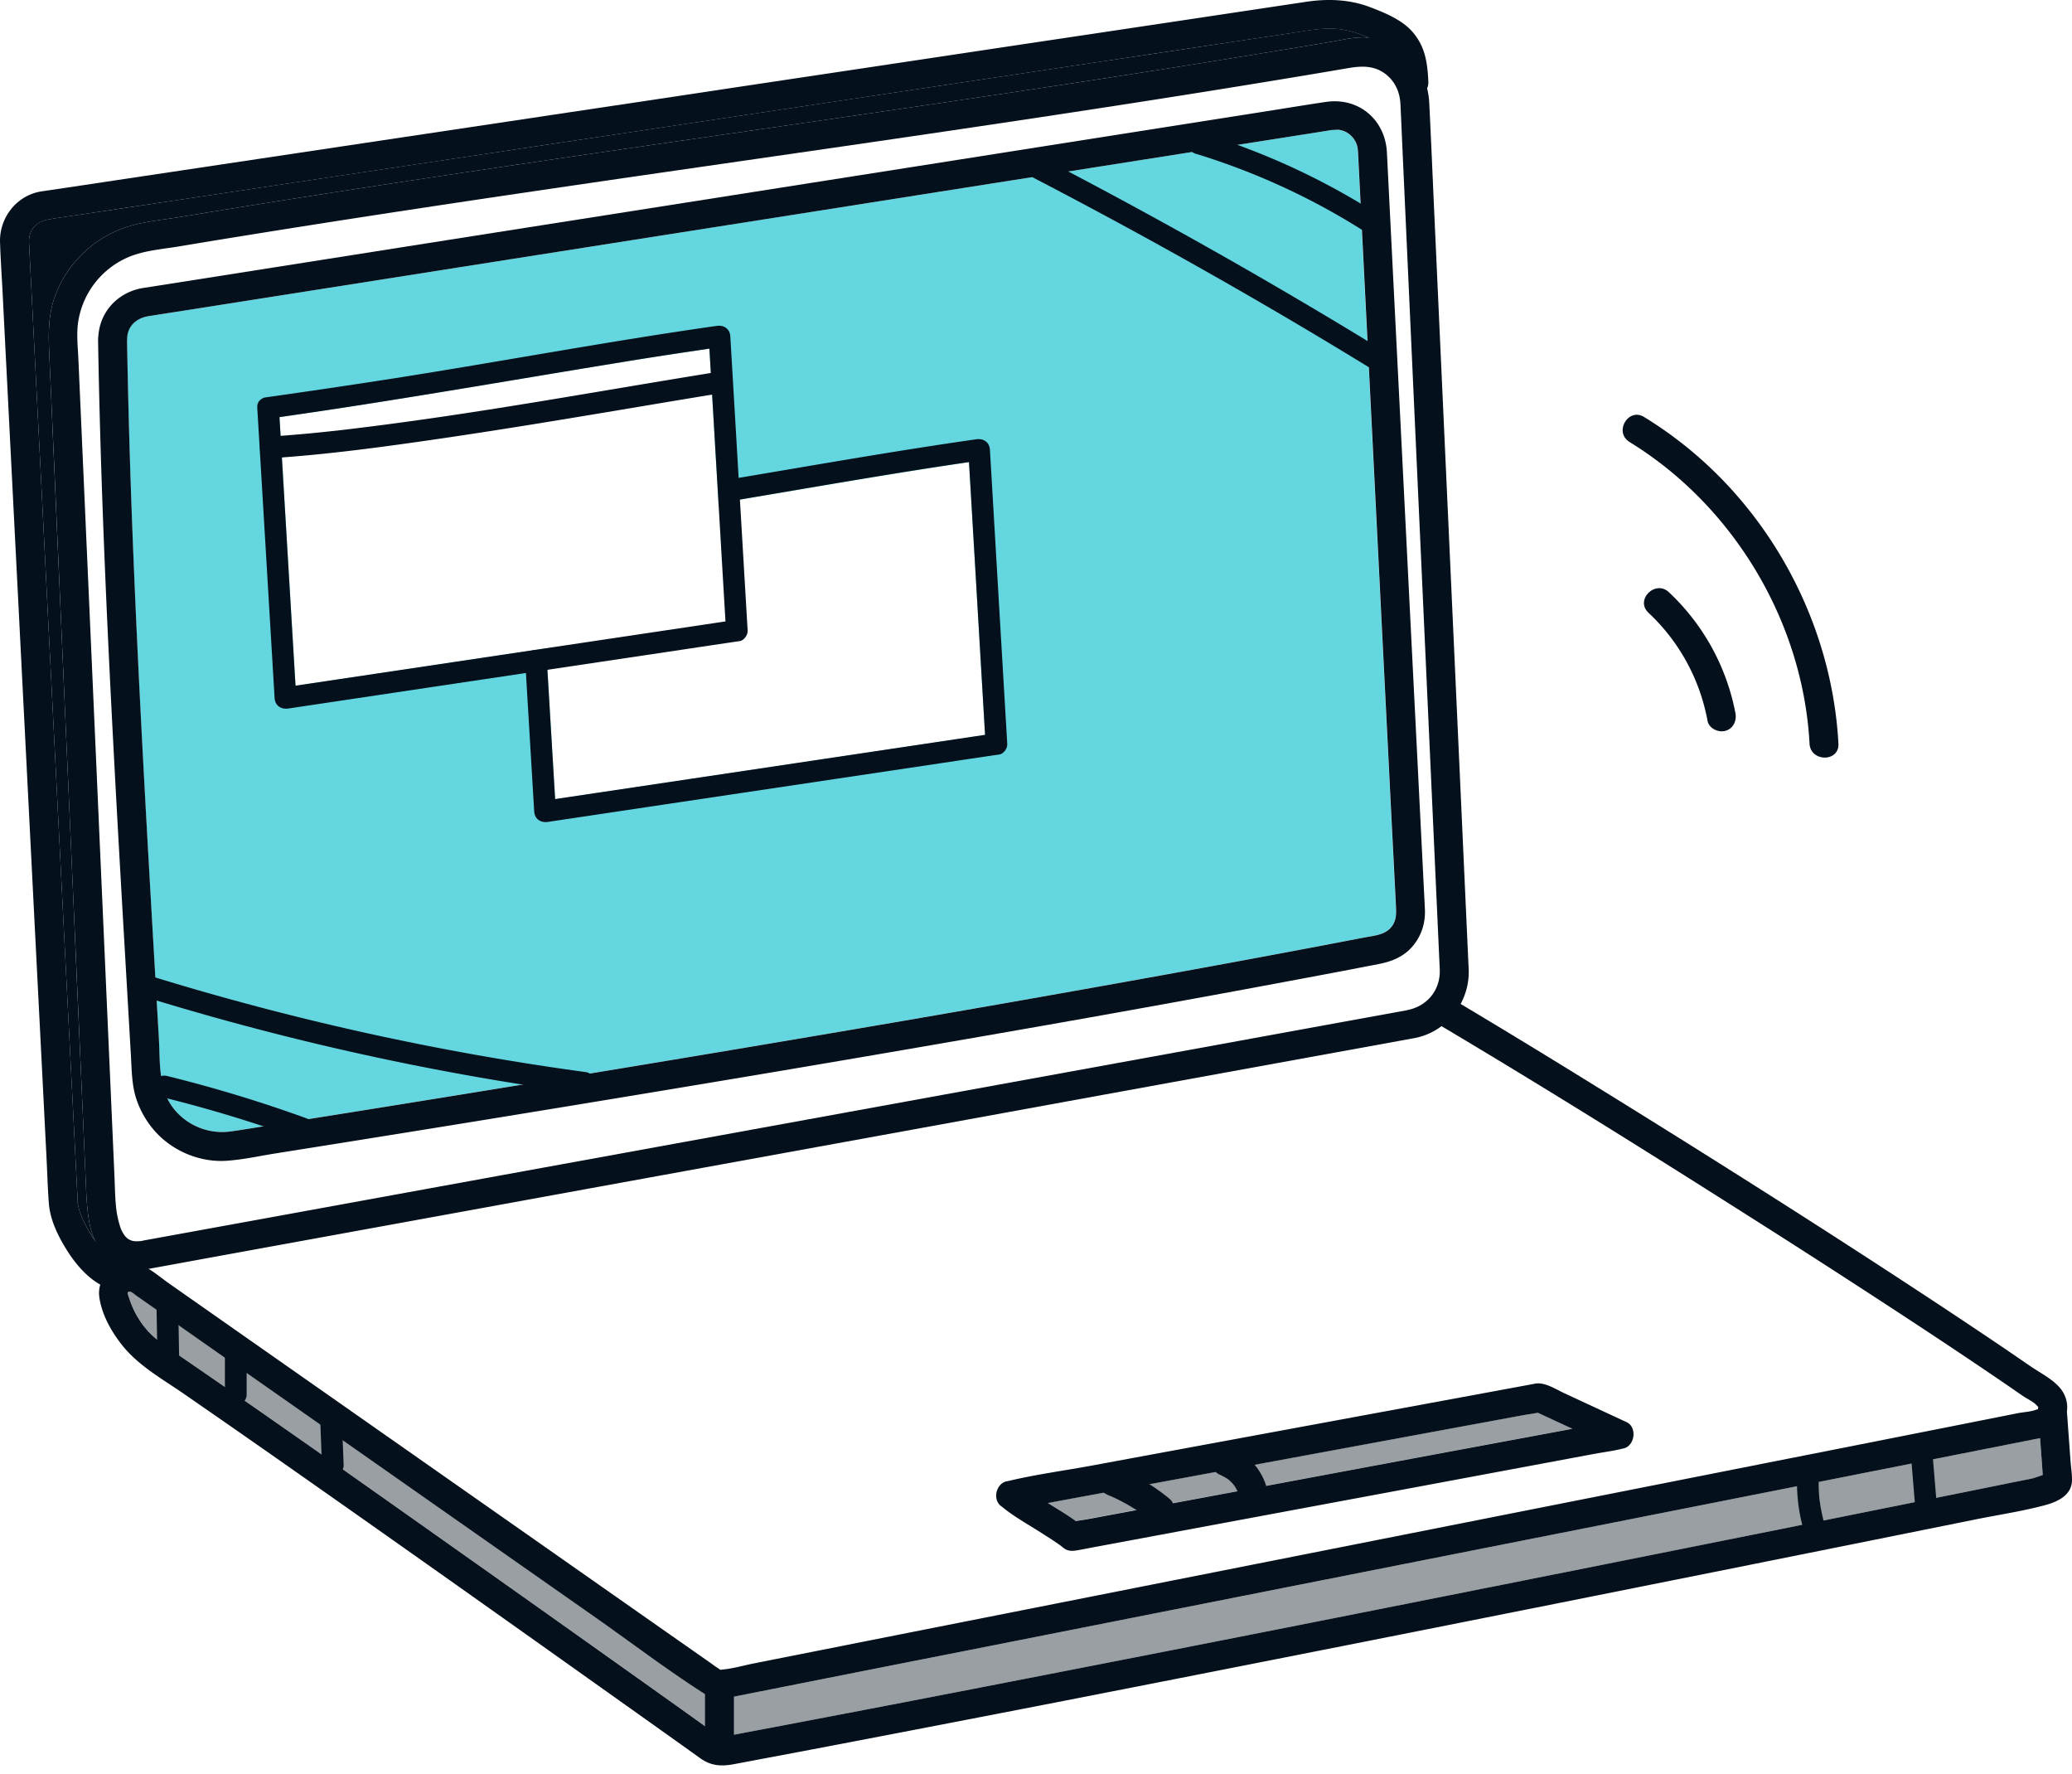
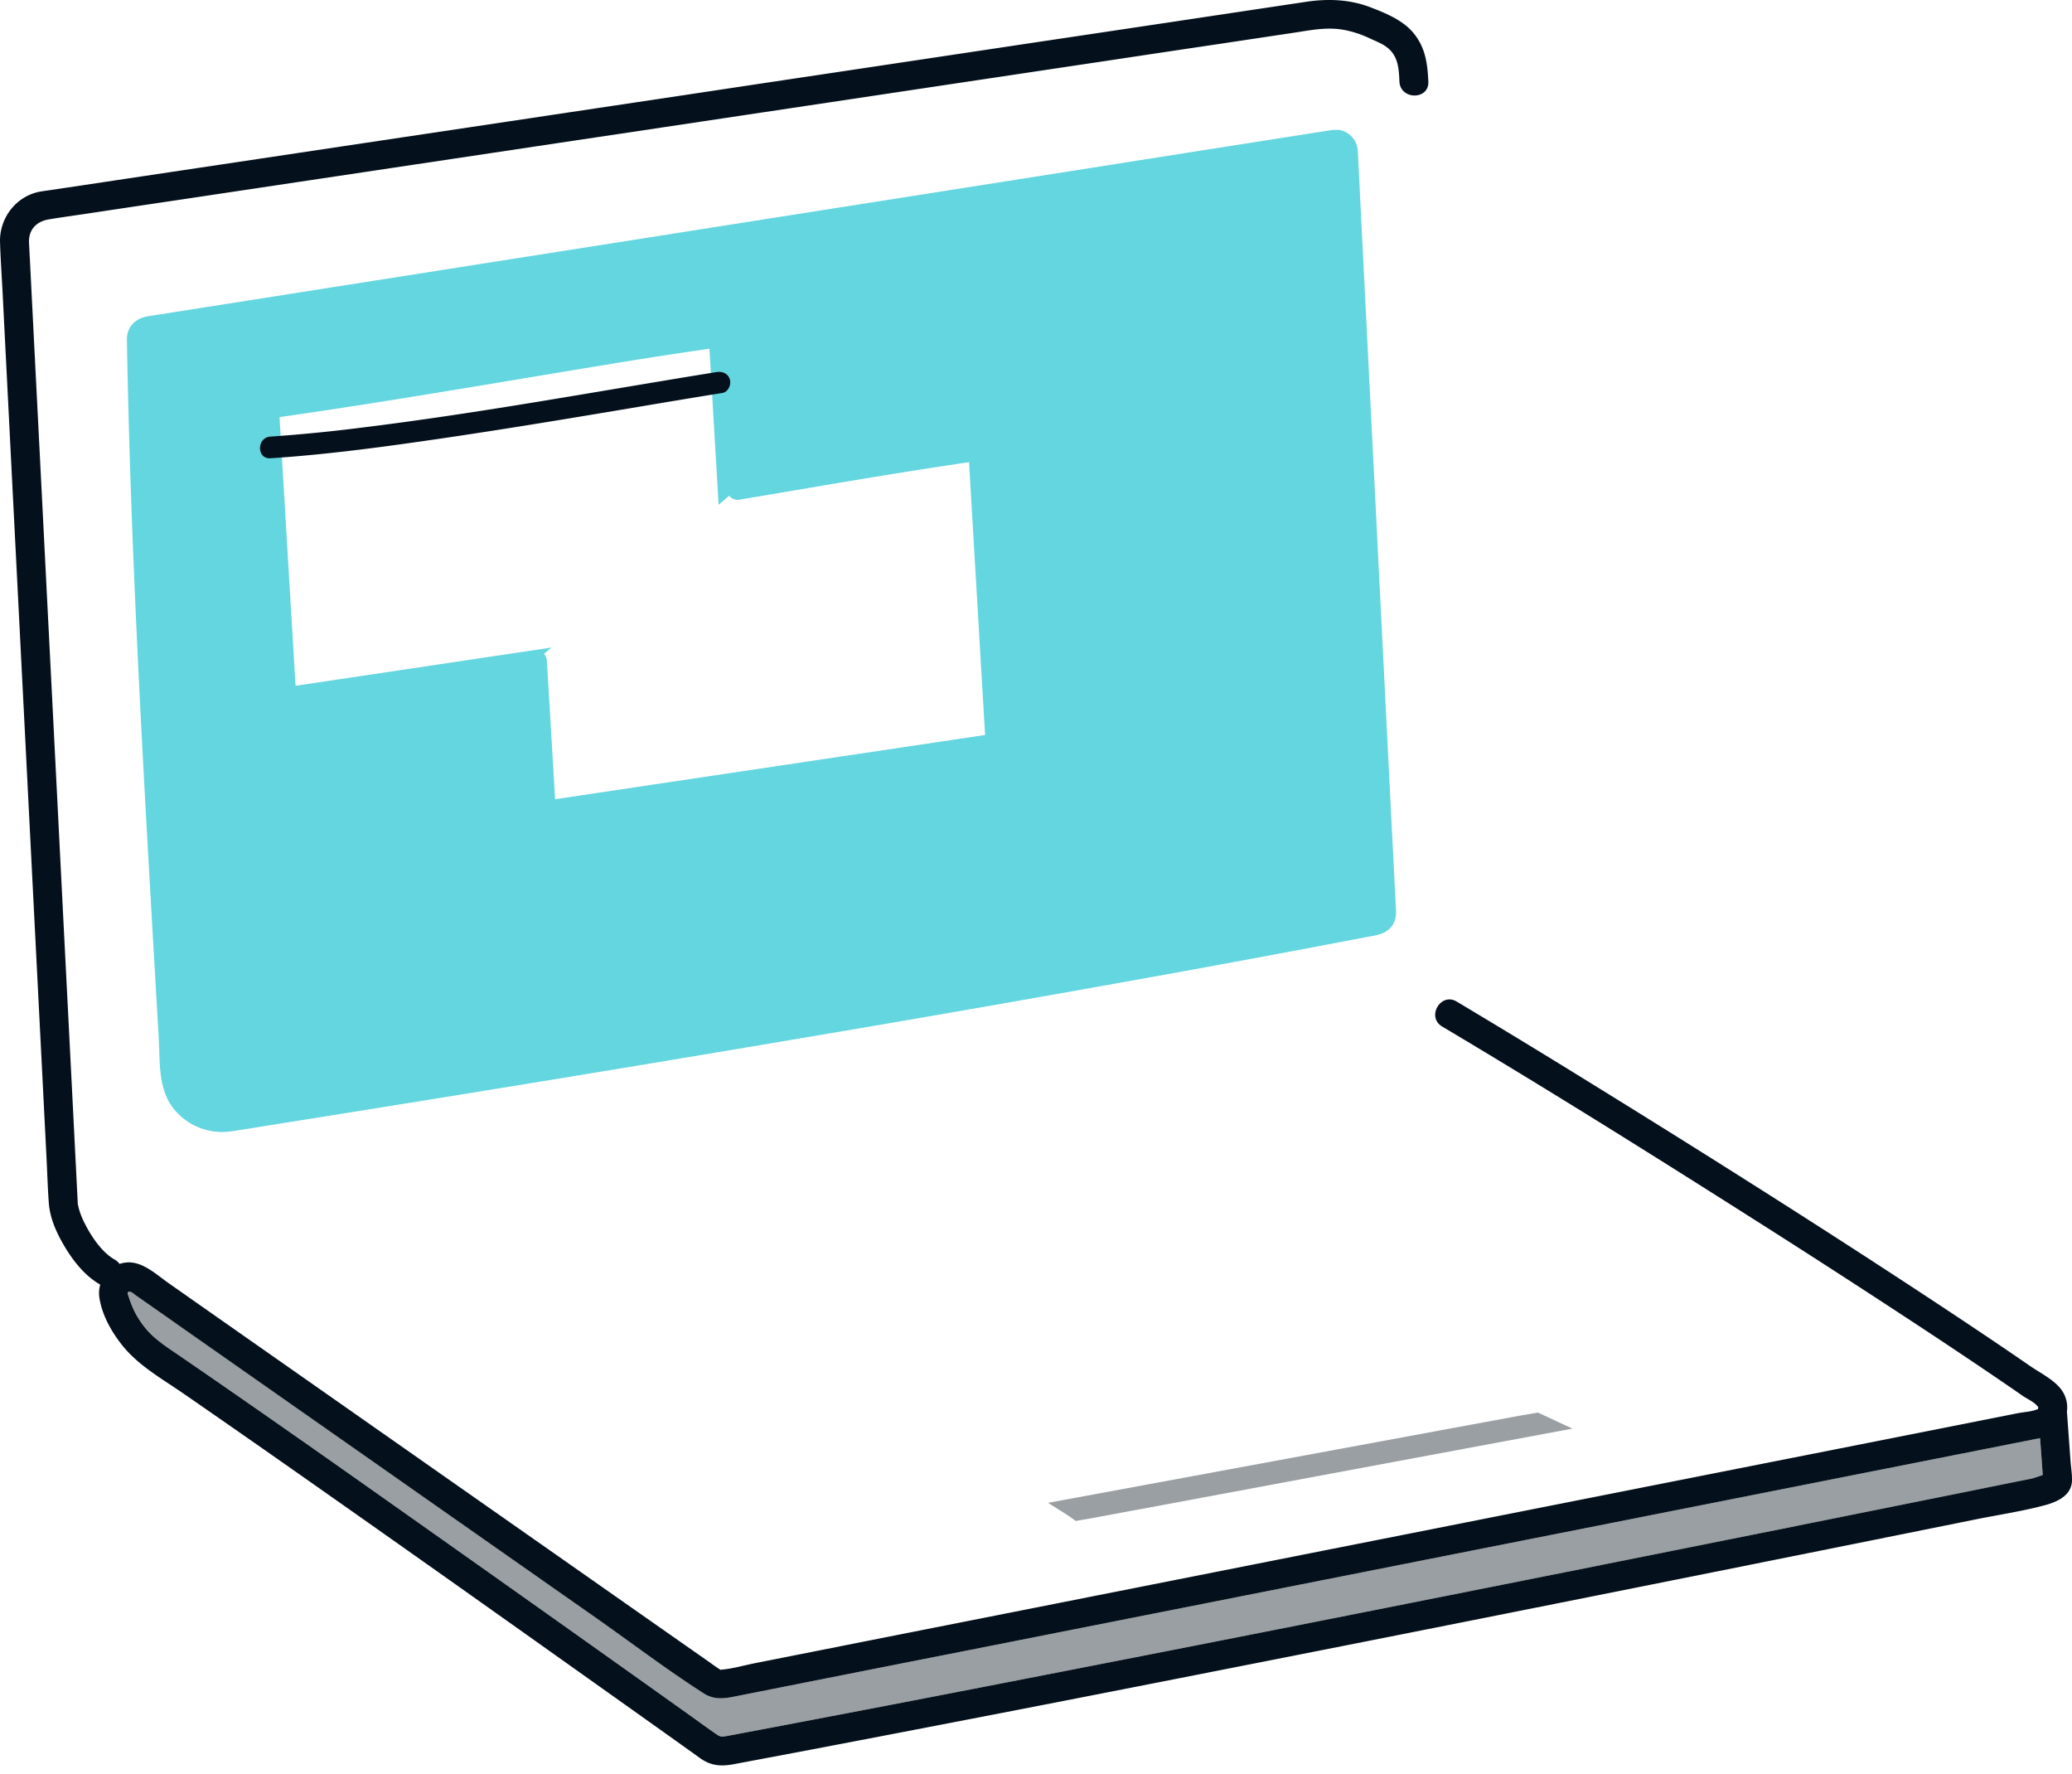
<svg xmlns="http://www.w3.org/2000/svg" width="118" height="101" viewBox="0 0 118 101" fill="none">
  <path d="M79.495 51.74c-.082-1.737-.174-3.47-.263-5.208l-.513-10.231c-.201-3.974-.399-7.952-.6-11.926-.174-3.441-.345-6.886-.519-10.327l-.266-5.323c-.014-.253-.043-.48-.178-.71a1.256 1.256 0 00-.96-.625c-.034 0-.36.02-.313.01-.333.046-.662.105-.994.154l-5.468.859c-2.977.467-5.951.937-8.928 1.405l-11.064 1.74c-3.958.622-7.919 1.244-11.877 1.869-3.8.598-7.6 1.194-11.399 1.793-3.171.5-6.343.996-9.514 1.496-2.119.333-4.24.668-6.36 1-.52.083-1.036.165-1.556.244-.105.016-.21.03-.312.05-.684.121-1.178.575-1.184 1.299.062 3.645.17 7.287.309 10.932.296 7.711.727 15.416 1.171 23.118.112 1.911.22 3.823.332 5.734.083 1.428-.059 3.03.964 4.172a3.538 3.538 0 003.152 1.151c.836-.115 1.668-.263 2.504-.395 4.599-.73 9.198-1.47 13.794-2.22 5.971-.974 11.939-1.968 17.903-2.981a1773.346 1773.346 0 0019.068-3.34 1068.048 1068.048 0 0011.304-2.108c.566-.108 1.181-.148 1.547-.648.217-.303.243-.638.226-.99l-.006.006zm-31.652-8.659l-13.81 2.063-2.419.362-.404-6.797c-.023-.362-.043-.727-.066-1.089a.608.608 0 00-.161-.388l.424-.362-12.156 1.816c-.806.122-1.612.24-2.418.362-.099-1.632-.194-3.26-.293-4.892l-.53-8.88-.092-1.526c6.626-.944 13.21-2.109 19.815-3.181 1.553-.253 3.11-.487 4.669-.714l.292 4.977c.076 1.303.155 2.606.23 3.909l.603-.513a.627.627 0 00.602.22c4.349-.73 8.692-1.494 13.057-2.132.099 1.658.194 3.316.293 4.975.178 3 .352 6.003.53 9.004l.092 1.553-8.255 1.233h-.003z" fill="#64D6DF" />
-   <path d="M73.625 1.87c-1.431.213-2.862.43-4.296.644-2.211.333-4.422.665-6.633.994-2.773.414-5.547.832-8.32 1.247-3.122.467-6.244.937-9.363 1.404-3.257.487-6.51.978-9.767 1.464-3.178.477-6.353.954-9.531 1.428-2.885.431-5.77.865-8.652 1.296l-7.11 1.066-4.987.747c-.73.109-1.464.207-2.191.33-.711.118-1.152.588-1.122 1.322.013.302.03.605.046.908l.237 4.681.385 7.554c.158 3.092.312 6.185.47 9.277l.497 9.807c.158 3.093.312 6.185.47 9.277l.385 7.554c.08 1.56.158 3.122.237 4.682.017.302.03.602.046.904v.053c0 .016 0 .033.003.05 0-.017.04.174.046.203.056.214.129.425.22.625a7.5 7.5 0 00.712 1.234 4.644 4.644 0 01-.35-1.184c-.13-.826-.15-1.662-.187-2.494-.052-1.214-.108-2.428-.16-3.645-.185-4.155-.37-8.314-.55-12.469L3.498 35.85c-.18-4.082-.362-8.162-.54-12.244l-.154-3.471c-.05-1.148-.066-2.27.369-3.372a6.498 6.498 0 013.832-3.764c1.033-.378 2.188-.467 3.267-.645 1.24-.207 2.484-.408 3.728-.608 4.99-.803 9.988-1.563 14.985-2.303 9.988-1.477 19.99-2.876 29.974-4.382 5-.754 9.998-1.537 14.985-2.37l1.944-.325c.543-.092 1.1-.227 1.649-.237.131 0 .263.004.391.017a5.736 5.736 0 00-1.391-.45c-.978-.182-1.945.025-2.912.17v.003z" fill="#04101B" />
-   <path d="M80.136 57.52l-3.688.671-9.58 1.747-13.166 2.398-14.68 2.675c-4.631.845-9.267 1.688-13.899 2.533-3.615.658-7.23 1.32-10.846 1.977l-5.695 1.037-.346.062c-.082.016-.16.04-.243.046a1.786 1.786 0 01-.398-.003.852.852 0 01-.303-.125c-.125-.089-.233-.207-.375-.5-.079-.162-.184-.556-.24-.846-.125-.661-.125-1.48-.158-2.22l-.398-9.024c-.207-4.721-.418-9.446-.625-14.167l-.628-14.208-.405-9.15c-.033-.717-.122-1.49.006-2.2a4.806 4.806 0 012.807-3.567c.918-.398 1.974-.467 2.95-.631 1.241-.208 2.485-.412 3.728-.612 9.866-1.593 19.76-3.014 29.648-4.442 9.867-1.424 19.733-2.862 29.57-4.487 1.217-.2 2.43-.405 3.645-.612.78-.132 1.503-.138 2.145.388.513.421.763 1.02.793 1.668.036.727.066 1.454.098 2.181.158 3.5.32 7.005.477 10.505l.662 14.525.621 13.666.359 7.919c.007.164.017.328.023.49.036 1.168-.717 2.076-1.855 2.3-.438.085-.685.605-.576 1.012.125.454.576.662 1.013.576 1.82-.355 3.119-2.023 3.066-3.869-.003-.138-.013-.28-.02-.417l-.128-2.82c-.174-3.813-.345-7.626-.52-11.439l-.68-14.939-.603-13.248c-.098-2.165-.187-4.33-.296-6.491-.052-1.056-.457-2.08-1.273-2.783-.717-.619-1.632-.984-2.586-.968-.552.01-1.108.145-1.648.237-.648.109-1.296.22-1.944.326A958.919 958.919 0 0158.96 5.06c-9.985 1.506-19.986 2.905-29.975 4.382-5 .74-9.997 1.5-14.985 2.303-1.243.2-2.484.401-3.727.608-1.08.178-2.237.267-3.267.645a6.507 6.507 0 00-3.833 3.764c-.434 1.102-.418 2.224-.368 3.372l.154 3.47c.181 4.083.362 8.163.54 12.245l.661 14.98c.184 4.158.369 8.313.55 12.471.052 1.214.108 2.428.16 3.645.037.833.057 1.668.188 2.494.25 1.592 1.25 3.053 3.04 2.862.26-.026.517-.082.773-.128.619-.112 1.234-.224 1.852-.339 2.79-.51 5.58-1.017 8.37-1.526 4.227-.77 8.458-1.54 12.686-2.313 4.902-.892 9.8-1.787 14.702-2.678 4.806-.875 9.61-1.75 14.416-2.629 3.941-.717 7.886-1.438 11.827-2.155l6.939-1.263.917-.168c.438-.079.685-.612.576-1.013-.125-.46-.572-.655-1.013-.576l-.007.007z" fill="#04101B" />
  <path opacity=".4" d="M7.683 74.693c.204.395.448.764.747 1.093.504.552 1.125.944 1.737 1.362 5.159 3.536 10.265 7.145 15.37 10.754 4.57 3.23 9.133 6.468 13.69 9.715.53.379 1.056.763 1.592 1.135.2.138.296.148.553.099.361-.07.727-.135 1.089-.204l2.187-.415a2563.51 2563.51 0 009.732-1.865c7.211-1.395 14.42-2.813 21.627-4.237a10887.911 10887.911 0 0035.294-7.053l3.928-.794c.178-.036.355-.069.533-.108.089-.02.385-.125.576-.188-.017-.233-.033-.47-.053-.704l-.102-1.401a7.952 7.952 0 00-.273.052l-6.313 1.25c-3.912.774-7.824 1.55-11.735 2.323L83.15 88.42l-15.41 3.05c-4.557.9-9.113 1.802-13.67 2.704-3.17.628-6.342 1.256-9.514 1.882l-2.49.493c-.684.135-1.32.29-1.98-.132-2.162-1.385-4.222-2.957-6.32-4.431L21.455 83.36l-10.985-7.7c-.901-.632-1.806-1.264-2.708-1.899-.138-.098-.342-.306-.48-.18v.023c-.01.072.07.253.092.332.082.263.181.51.31.753v.003z" fill="#04101B" />
  <path d="M116.071 80.346c.072.98.141 1.957.214 2.938l.052.733c.004.06-.003.142.013.198.004.013 0 .046.004.059v.026c.01.138.059.017.148-.362-.02-.013-.615.207-.747.237-.178.04-.355.073-.533.109-1.309.263-2.619.53-3.928.793A10887.9 10887.9 0 0176 92.13a5234.118 5234.118 0 01-21.627 4.237c-3.244.629-6.488 1.25-9.732 1.866l-2.187.414c-.362.07-.727.138-1.09.204-.256.05-.351.04-.552-.099-.536-.371-1.063-.756-1.592-1.134-4.557-3.248-9.12-6.485-13.69-9.715-5.105-3.61-10.214-7.222-15.37-10.755-.612-.418-1.23-.81-1.737-1.362a5.06 5.06 0 01-1.056-1.846c-.026-.079-.102-.263-.092-.332.023-.171-.01-.013-.006-.016.138-.145.345.075.486.174.902.632 1.807 1.263 2.708 1.898l10.985 7.698c4.102 2.876 8.205 5.751 12.31 8.627 2.1 1.47 4.162 3.046 6.324 4.431.66.421 1.292.27 1.98.132l2.49-.494c3.172-.628 6.343-1.257 9.515-1.882l13.67-2.704 15.409-3.05 14.712-2.911c3.912-.773 7.823-1.55 11.735-2.323 2.106-.418 4.208-.832 6.313-1.25.152-.03.303-.053.451-.089 1.151-.29 1.757-1.602 1.099-2.635-.392-.612-1.244-1.026-1.833-1.431-.638-.44-1.279-.879-1.924-1.313a405.23 405.23 0 00-4.254-2.829c-6.346-4.168-12.771-8.218-19.232-12.205a560.142 560.142 0 00-7.255-4.409c-.91-.543-1.74.879-.829 1.421 5.82 3.461 11.564 7.05 17.282 10.68a677.576 677.576 0 019.649 6.224 360.05 360.05 0 014.257 2.839c.629.428 1.257.855 1.882 1.29.227.157.655.352.819.572.02.026.063.036.079.069.063.132-.118.138-.076.118-.312.142-.753.155-1.085.22-.974.195-1.948.386-2.918.58-3.405.674-6.81 1.349-10.215 2.02l-14.071 2.783-15.512 3.07-14.54 2.878c-3.728.737-7.456 1.474-11.183 2.214l-3.54.701c-.586.115-1.191.296-1.786.352-.191.02-.1.043-.244-.05-.204-.128-.395-.276-.592-.414-1.082-.756-2.165-1.516-3.247-2.273-3.836-2.688-7.675-5.38-11.511-8.067L13.526 75.81c-1.306-.915-2.612-1.83-3.918-2.747-.678-.474-1.47-1.234-2.353-1.184-1.03.059-1.753 1.033-1.592 2.03.161.996.678 1.898 1.27 2.654.924 1.178 2.29 1.938 3.507 2.777 2.507 1.73 5.004 3.474 7.494 5.224 5.356 3.76 10.696 7.544 16.028 11.334 1.731 1.23 3.465 2.46 5.192 3.694l.717.514c.619.44 1.188.48 1.928.342l4.5-.849a3381.367 3381.367 0 0020.69-4.01 6942.875 6942.875 0 0021.565-4.27c5.958-1.188 11.913-2.382 17.871-3.58l6.122-1.234c1.306-.263 2.652-.46 3.938-.809.698-.19 1.491-.56 1.514-1.388.01-.369-.056-.75-.083-1.119l-.207-2.839c-.076-1.05-1.72-1.06-1.645 0l.007-.003z" fill="#04101B" />
  <path d="M6.529 71.716c-.783-.444-1.435-1.457-1.83-2.323a3.812 3.812 0 01-.22-.625c-.01-.036-.062-.306-.046-.17-.003-.027-.003-.057-.007-.083v-.053l-.046-.904-.236-4.682-.385-7.553c-.158-3.093-.313-6.185-.47-9.278l-.498-9.81c-.158-3.093-.312-6.185-.47-9.278l-.385-7.553-.237-4.682a83.726 83.726 0 01-.046-.908c-.03-.733.411-1.2 1.122-1.322.727-.122 1.46-.22 2.191-.33 1.661-.25 3.326-.5 4.987-.746l7.11-1.066c2.885-.43 5.77-.865 8.655-1.296 3.178-.477 6.353-.954 9.531-1.428 3.257-.487 6.51-.977 9.768-1.464 3.122-.467 6.24-.937 9.363-1.405 2.773-.414 5.546-.832 8.32-1.246 2.21-.333 4.421-.665 6.632-.994l4.297-.645c.964-.145 1.93-.352 2.911-.17a5.98 5.98 0 011.454.476c.32.152.678.283.964.494.671.493.707 1.22.74 1.974.05 1.052 1.695 1.059 1.645 0-.046-1.04-.17-1.971-.875-2.8-.595-.704-1.582-1.112-2.43-1.434-1.179-.451-2.416-.494-3.65-.31l-2.7.405-5.462.82c-2.52.377-5.036.756-7.556 1.13-2.997.452-5.991.899-8.988 1.35-3.25.487-6.501.973-9.755 1.464-3.253.49-6.57.983-9.853 1.477l-9.29 1.391-8.06 1.208c-2.057.309-4.113.615-6.169.924-1.204.181-2.405.362-3.609.54-.21.033-.424.059-.638.095-1.382.24-2.352 1.507-2.306 2.892.03.921.092 1.842.141 2.763.105 2.106.214 4.212.32 6.317.147 2.892.292 5.78.44 8.672.168 3.28.332 6.557.5 9.837l.497 9.807.437 8.583c.106 2.056.208 4.112.313 6.169.043.852.066 1.707.131 2.56.056.752.343 1.46.701 2.121.52.954 1.254 1.964 2.218 2.51.92.523 1.753-.898.829-1.421z" fill="#04101B" />
-   <path d="M5.584 19.311c.132 7.794.474 15.58.885 23.361.204 3.902.428 7.8.655 11.702l.335 5.797c.046.823.05 1.668.323 2.454a5.24 5.24 0 001.135 1.885c1.003 1.066 2.5 1.675 3.967 1.583.938-.06 1.885-.273 2.813-.421a3047.14 3047.14 0 0022.542-3.658 2207.42 2207.42 0 0019.114-3.254 1285.969 1285.969 0 0018.923-3.438c.747-.142 1.494-.286 2.24-.431.764-.148 1.445-.424 1.955-1.04.484-.582.71-1.306.678-2.06-.023-.549-.056-1.098-.082-1.647l-.408-8.136c-.195-3.889-.392-7.78-.586-11.67-.197-3.901-.391-7.803-.589-11.705l-.414-8.24c-.03-.576-.056-1.152-.086-1.728-.102-1.859-1.615-3.135-3.47-2.862-1.03.151-2.057.322-3.083.484L65.035 7.45 54.721 9.073c-3.947.622-7.892 1.24-11.84 1.862L30.95 12.81a12097.4 12097.4 0 00-10.745 1.691l-8.027 1.264-4.017.631c-1.464.23-2.55 1.402-2.566 2.912-.01 1.06 1.635 1.06 1.645 0 .006-.724.5-1.178 1.184-1.3.105-.02.207-.033.313-.05.52-.081 1.036-.164 1.556-.242 2.118-.333 4.24-.668 6.36-1l9.513-1.498c3.8-.598 7.6-1.194 11.4-1.793 3.957-.621 7.918-1.243 11.876-1.868 3.688-.58 7.376-1.162 11.064-1.74 2.977-.468 5.951-.938 8.929-1.405l5.467-.859c.343-.053.681-.112 1.023-.161.017 0 .03-.007.046-.007-.28.037.191 0 .234 0 .102.01.227.04.32.076.272.105.496.303.64.55.136.226.165.453.178.71l.267 5.323.52 10.327.598 11.926.514 10.231c.088 1.737.18 3.47.263 5.208.016.355-.007.688-.224.99-.362.504-.98.54-1.546.648-.75.145-1.5.286-2.25.431a1144.67 1144.67 0 01-9.054 1.678 1778.32 1778.32 0 01-19.068 3.34 2741.876 2741.876 0 01-17.904 2.98c-4.595.75-9.195 1.49-13.794 2.22-.832.132-1.668.28-2.503.395a3.53 3.53 0 01-3.152-1.151c-1.023-1.142-.882-2.744-.964-4.172-.112-1.911-.22-3.822-.332-5.734-.444-7.705-.875-15.41-1.172-23.118a526.552 526.552 0 01-.309-10.932c-.016-1.056-1.661-1.06-1.645 0h-.003zm51.388 66.403c.67.579 1.474 1.02 2.22 1.493.382.244.767.484 1.135.744l.178.128c-.214-.161.105.096.148.119.2.118.418.118.642.082.385-.063.766-.145 1.151-.214 2.267-.421 4.53-.845 6.797-1.267 3.237-.602 6.474-1.207 9.715-1.809l8.939-1.668c1.003-.187 2.003-.375 3.006-.56.484-.088.987-.15 1.464-.272a.462.462 0 01.066-.013c.671-.125.826-1.211.198-1.504-1.181-.55-2.363-1.095-3.54-1.645-.477-.22-1.106-.638-1.642-.55-.102.017-.2.037-.303.057l-5.72 1.056-9.722 1.796c-3.145.582-6.29 1.161-9.436 1.744-1.612.299-3.266.516-4.862.898a.643.643 0 01-.072.013c-.438.082-.685.609-.576 1.013.125.46.572.655 1.013.576.997-.184 1.994-.368 2.987-.553 2.392-.44 4.787-.885 7.179-1.326l8.692-1.605c2.516-.464 5.033-.931 7.55-1.395.826-.151 1.651-.306 2.477-.457.388-.073.796-.115 1.178-.217l.053-.01-.635-.082 4.55 2.112.197-1.504c-1.036.194-2.07.385-3.106.58l-7.418 1.38c-3.004.56-6.008 1.12-9.011 1.682-2.586.484-5.175.964-7.761 1.448l-2.573.48c-.404.076-.826.122-1.224.227l-.052.01c.266.069.533.141.8.21-.56-.48-1.218-.858-1.84-1.25a145.91 145.91 0 01-1.06-.674c-.144-.096-.289-.191-.43-.29-.053-.036-.105-.075-.158-.112-.141-.098.135.116-.03-.026-.335-.29-.832-.332-1.164 0-.296.296-.34.872 0 1.165v-.01z" fill="#04101B" />
  <path opacity=".4" d="M64.704 85.975c2.585-.484 5.175-.964 7.76-1.448 3.004-.559 6.008-1.118 9.011-1.68l7.419-1.382c.217-.04.438-.083.655-.122-.655-.306-1.313-.609-1.968-.915-.306.063-.618.102-.92.158-.827.151-1.652.306-2.478.457-2.517.464-5.034.931-7.55 1.395-2.899.537-5.794 1.07-8.692 1.606l-7.179 1.326-1.075.197c.042.026.085.053.125.082.483.306.99.606 1.454.951.286-.056.579-.095.862-.148l2.572-.48.004.003z" fill="#04101B" />
-   <path d="M8.91 74.206l.06 3.287c.006.322.279.632.618.618.329-.013.622-.27.618-.618l-.059-3.287c-.006-.322-.28-.631-.618-.618-.34.013-.622.27-.619.618zm3.899 2.957V79.4c0 .323.283.632.618.619.336-.017.619-.27.619-.619v-2.237c0-.322-.283-.631-.619-.618-.335.013-.618.27-.618.618zm5.438 3.948c.03.767.06 1.533.086 2.3.013.322.276.631.618.618.323-.013.629-.273.619-.618-.03-.767-.06-1.533-.086-2.3-.013-.322-.276-.632-.618-.618-.323.013-.629.273-.619.618zm21.904 15.253v2.431c0 .431.379.843.823.823.444-.02.822-.362.822-.823v-2.43c0-.432-.378-.843-.822-.823-.444.02-.823.362-.823.822zm68.689-13.338c.073.856.142 1.714.214 2.57.027.322.263.631.619.618.312-.013.644-.273.618-.618-.072-.856-.141-1.715-.214-2.57-.026-.322-.263-.632-.618-.618-.313.013-.645.273-.619.618zm-6.501 1.369a9.743 9.743 0 00.349 2.616c.085.312.441.533.76.43a.626.626 0 00.431-.76 8.717 8.717 0 01-.142-.591c-.019-.099-.039-.198-.056-.3-.009-.052-.016-.108-.026-.16l-.006-.047c-.01-.069-.01-.063 0 .026.006-.032-.014-.105-.017-.138l-.016-.138c-.01-.109-.02-.217-.027-.326a9.51 9.51 0 01-.016-.608c0-.323-.286-.632-.619-.619a.63.63 0 00-.618.619l.003-.004zm-39.179.753l.218.089-.198-.082c.776.332 1.507.76 2.175 1.276l-.168-.128c.085.066.171.135.257.204.17.141.348.24.582.24a.84.84 0 00.582-.24c.276-.303.355-.872 0-1.165a11.13 11.13 0 00-3.01-1.78c-.184-.072-.47-.013-.635.083a.859.859 0 00-.378.49c-.05.21-.037.447.082.635.118.187.283.293.49.378h.003zm6.425-1.128c.04.014.08.03.116.047l-.198-.082c.191.082.372.19.54.315l-.168-.128c.171.135.326.29.457.46l-.128-.167c.128.168.234.345.316.54l-.082-.198c.046.108.082.217.111.332a.841.841 0 00.379.49c.177.102.437.148.635.083.197-.066.391-.188.49-.379a.882.882 0 00.082-.635 3.397 3.397 0 00-.776-1.398c-.365-.401-.833-.684-1.34-.872-.19-.069-.463-.016-.634.083a.843.843 0 00-.379.49c-.049.21-.036.447.083.635.118.187.28.3.49.378l.007.007zM9.187 62.456a78.508 78.508 0 017.925 2.405c.747.27 1.069-.922.329-1.191a78.232 78.232 0 00-7.925-2.405c-.77-.191-1.1 1-.33 1.19zm-.904-5.683a155.077 155.077 0 0019.206 4.606c1.852.32 3.707.605 5.57.859.332.046.657-.08.76-.431.082-.286-.103-.714-.432-.76a154.595 154.595 0 01-24.776-5.465c-.76-.233-1.085.958-.328 1.191zm50.577-46.65a314.496 314.496 0 0115.005 8.323c1.415.836 2.82 1.684 4.221 2.543.678.415 1.3-.651.622-1.066A311.198 311.198 0 0059.486 9.057c-.704-.365-1.33.697-.622 1.066h-.003zm9.249-1.366a39.298 39.298 0 019.422 4.307c.674.424 1.293-.645.622-1.066a40.496 40.496 0 00-9.715-4.428c-.76-.234-1.086.957-.33 1.19v-.003zm24.693 16.41c4.622 2.836 8.044 7.471 9.505 12.683.411 1.47.664 2.97.746 4.493.056 1.053 1.701 1.06 1.645 0-.316-5.862-2.941-11.514-7.168-15.587a22.757 22.757 0 00-3.899-3.013c-.904-.556-1.734.868-.829 1.42v.004zm1.072 9.716a11.201 11.201 0 013.369 6.155c.082.438.609.685 1.013.576.457-.125.658-.572.576-1.013a12.711 12.711 0 00-3.79-6.883c-.773-.723-1.938.438-1.165 1.165h-.003zm-51.749-6.436c4.596-.773 9.182-1.586 13.797-2.244l-.78-.595.336 5.678c.178 3 .352 6.004.53 9.005l.122 2.072c.151-.197.302-.398.454-.595-2.912.434-5.827.872-8.738 1.306l-13.811 2.063c-1.053.157-2.106.315-3.158.47.26.197.52.398.78.596-.149-2.5-.3-5.001-.448-7.501-.023-.362-.043-.727-.066-1.09-.046-.789-1.28-.792-1.233 0 .148 2.501.299 5.001.447 7.502.023.361.043.727.066 1.089.026.434.371.654.78.595 2.91-.434 5.826-.872 8.737-1.306l13.811-2.063a1010.6 1010.6 0 013.158-.47c.25-.037.468-.349.454-.596l-.335-5.678c-.178-3-.352-6.004-.53-9.004l-.122-2.073c-.026-.438-.371-.655-.78-.596-4.615.659-9.201 1.471-13.797 2.244-.78.132-.45 1.32.329 1.191h-.003z" fill="#04101B" />
-   <path d="M15.431 23.819c6.79-.954 13.535-2.152 20.299-3.25 1.8-.293 3.602-.566 5.408-.823l-.78-.595c.113 1.891.224 3.786.336 5.678.178 3 .352 6.004.53 9.004l.122 2.073.454-.596c-2.912.434-5.827.872-8.738 1.306L19.25 38.68c-1.053.158-2.106.316-3.158.47.26.198.52.399.78.596-.113-1.865-.224-3.73-.336-5.596l-.53-8.88-.122-2.049c-.046-.79-1.28-.793-1.233 0l.335 5.596.53 8.88.122 2.049c.026.434.371.655.78.596l8.737-1.307 13.811-2.062c1.053-.158 2.105-.316 3.158-.47.25-.037.467-.35.454-.596l-.335-5.679c-.178-3-.352-6.004-.53-9.004l-.122-2.072c-.026-.438-.371-.655-.78-.596-6.158.875-12.274 2.03-18.42 2.994a499.58 499.58 0 01-7.286 1.079c-.33.046-.514.467-.431.76.098.355.427.477.76.43h-.004z" fill="#04101B" />
  <path d="M40.812 21.184c-6.744 1.086-13.462 2.336-20.246 3.168a90.53 90.53 0 01-5.165.507c-.79.05-.793 1.286 0 1.234 3.293-.214 6.573-.665 9.837-1.142 3.58-.526 7.145-1.118 10.715-1.717 1.727-.29 3.454-.582 5.185-.859.329-.052.513-.464.43-.76-.098-.348-.427-.483-.76-.43h.004z" fill="#04101B" />
</svg>